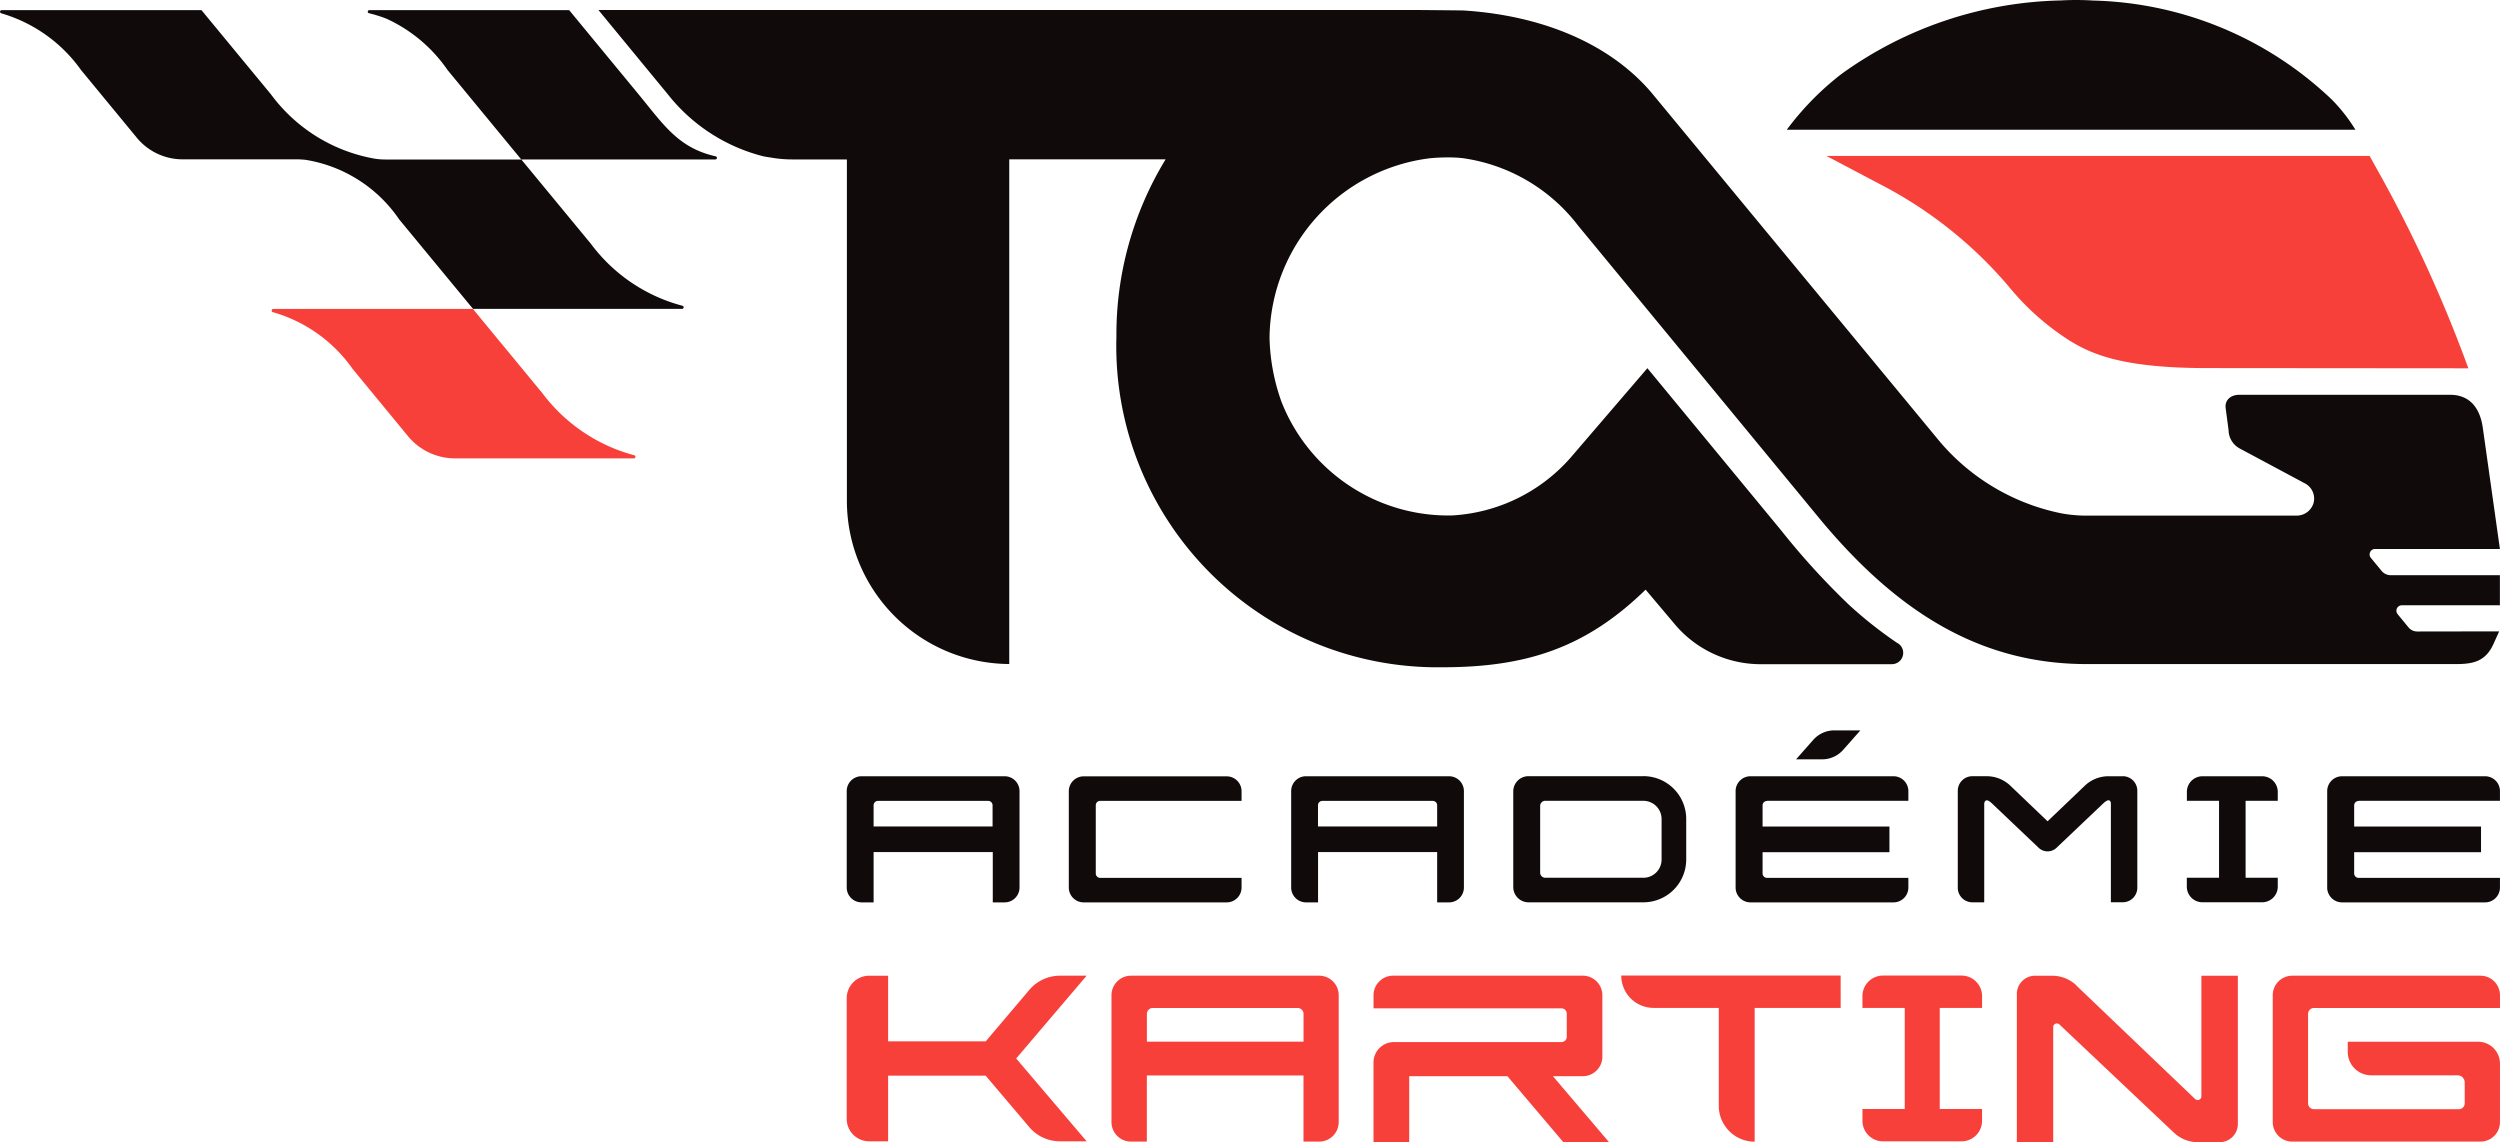
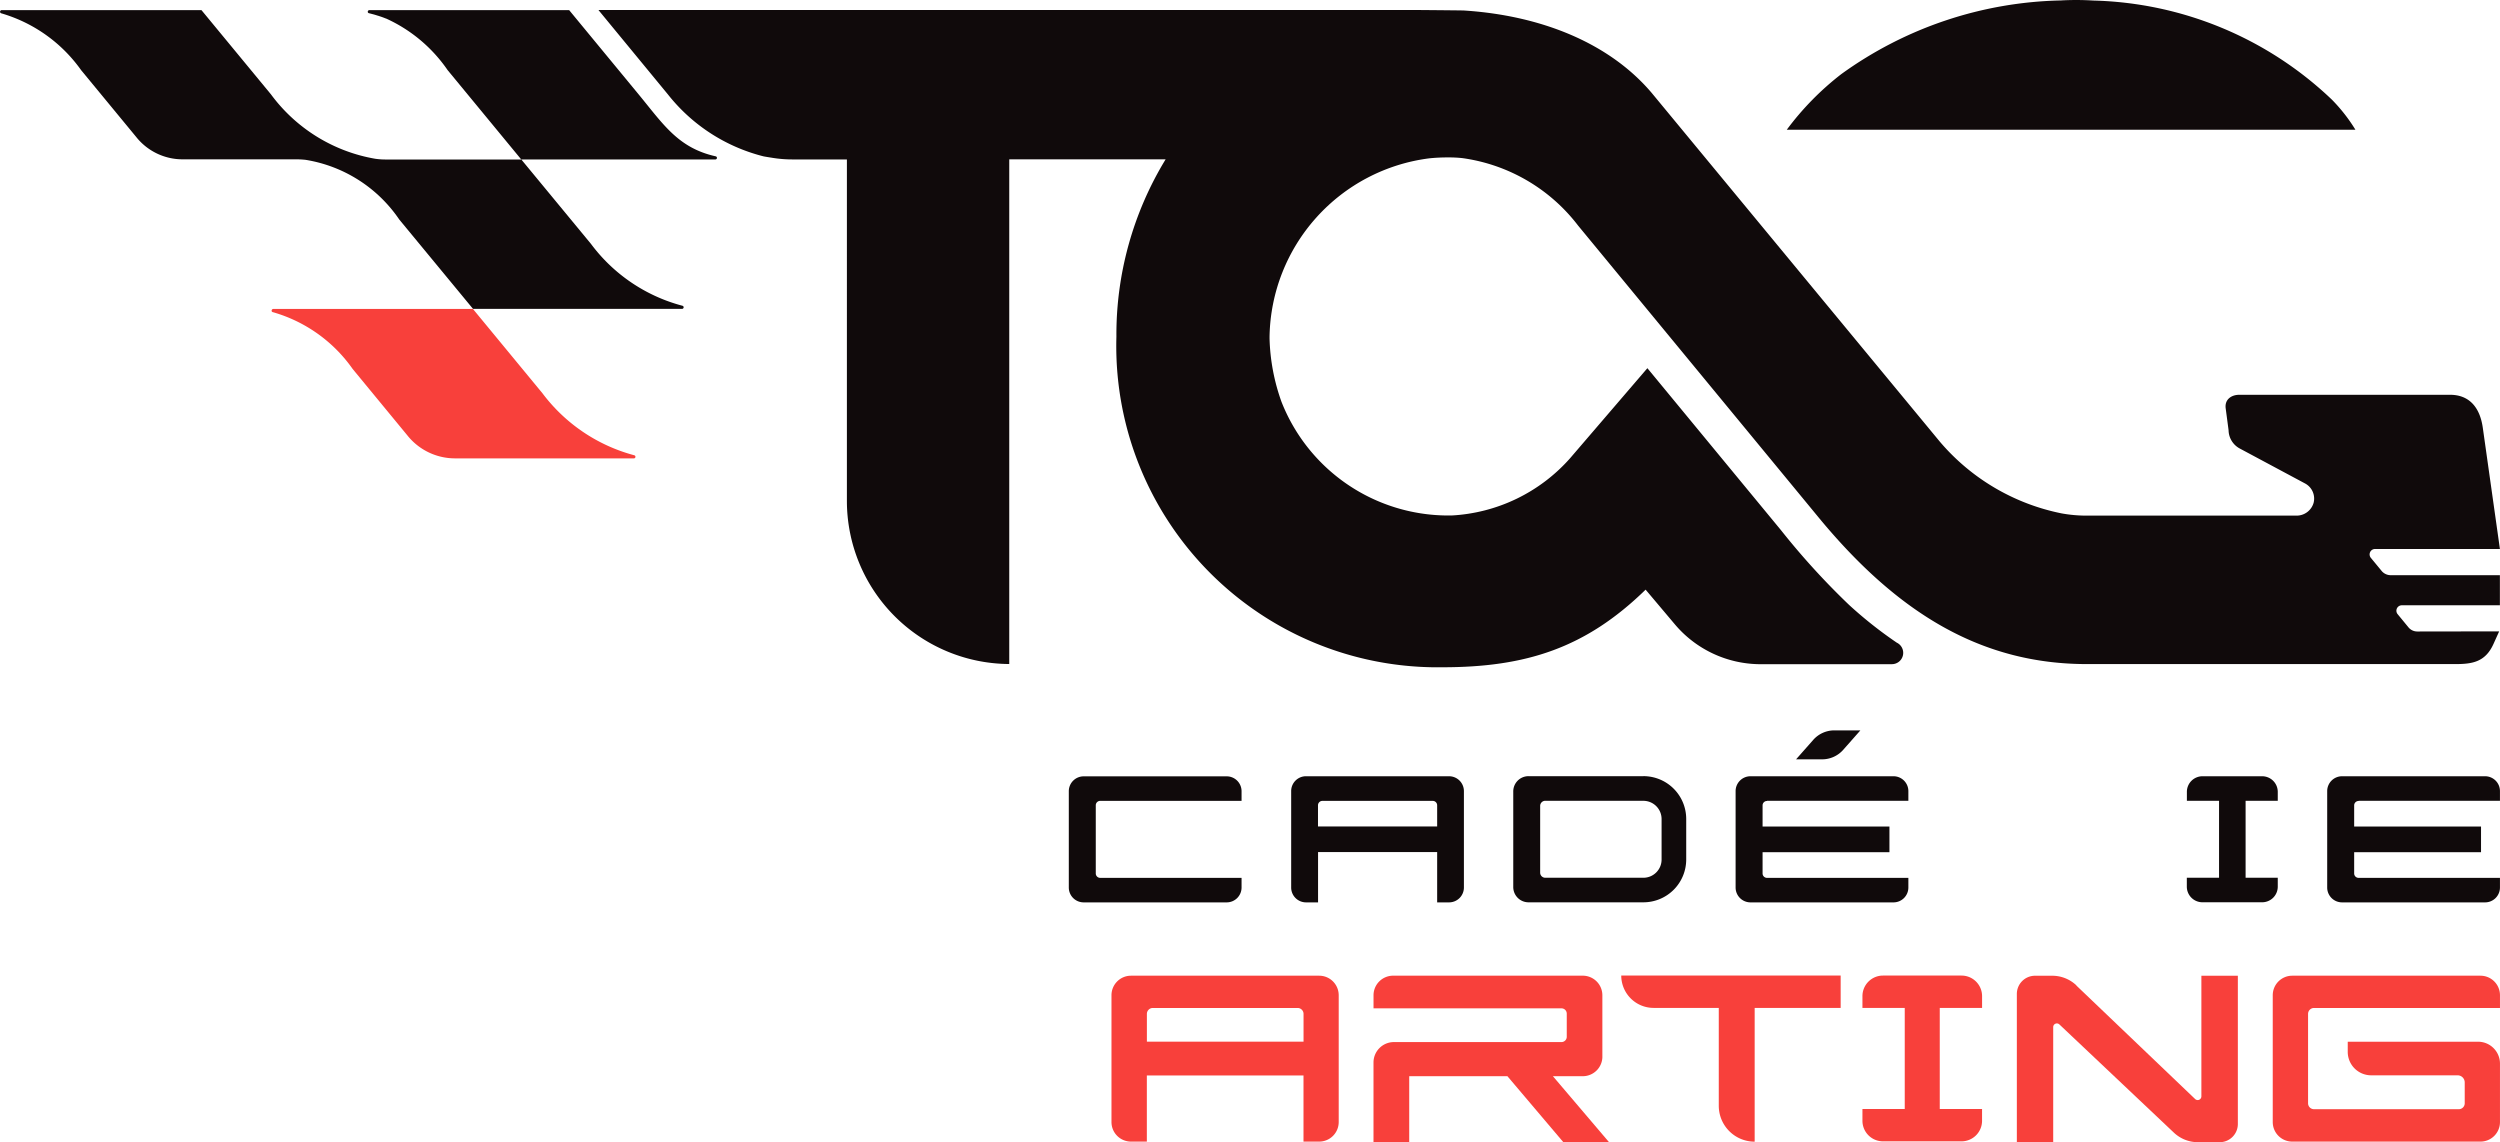
<svg xmlns="http://www.w3.org/2000/svg" width="113.178" height="51.716" viewBox="0 0 113.178 51.716">
  <g id="Logo_Tag_Karting_Academie_Simplifié_Logo_Tag_Karting_Academie_Simplifié_Noir_Rouge" transform="translate(-28.004 -59.138)">
    <g id="g1073" transform="translate(28.004 59.138)">
      <g id="g1071" transform="translate(0)">
        <g id="g1029" transform="translate(82.685 7.06)">
-           <path id="path1027" d="M567,112.294h0a60.837,60.837,0,0,0-4.057-8.873l-.413-.741-24.59,0,2.4,1.266a19.152,19.152,0,0,1,5.956,4.767,11.541,11.541,0,0,0,2.611,2.3c1.048.658,2.471,1.271,6.282,1.271Z" transform="translate(-537.94 -102.68)" fill="#f8403b" />
-         </g>
+           </g>
        <g id="g1033" transform="translate(27.099)">
          <path id="path1031" d="M261.348,59.158a17.578,17.578,0,0,0-9.962,3.337,12.9,12.9,0,0,0-2.466,2.517h25.744a7.555,7.555,0,0,0-1.065-1.362,16.228,16.228,0,0,0-10.8-4.487,12.351,12.351,0,0,0-1.45-.006h0ZM195.13,59.6l3.134,3.807a8.012,8.012,0,0,0,4.324,2.807c.039.01.229.041.423.071a5.588,5.588,0,0,0,.9.071c.919,0,2.46,0,2.46,0V81.813a7.387,7.387,0,0,0,7.35,7.386V66.352H220.8a15.225,15.225,0,0,0-2.228,8.031A14.545,14.545,0,0,0,233.33,89.346c3.775,0,6.487-.866,9.2-3.514l1.338,1.587a5.081,5.081,0,0,0,3.772,1.787l6.032,0a.512.512,0,0,0,.23-.973,18.826,18.826,0,0,1-2.163-1.712,33.426,33.426,0,0,1-3.079-3.379l-6.05-7.336-3.5,4.078a7.712,7.712,0,0,1-5.372,2.591h-.186a8.115,8.115,0,0,1-7.507-5.148,9.158,9.158,0,0,1-.54-2.86c0-.034,0-.07,0-.1a8.278,8.278,0,0,1,7.222-8.06c.245-.026.491-.039.739-.042h.112a5.522,5.522,0,0,1,.655.031,7.964,7.964,0,0,1,5.239,3.053v0l10.822,13.132c3.666,4.474,7.485,6.726,12.236,6.721l16.648,0c.773,0,1.365-.088,1.737-.913l.256-.568-3.7.006a.519.519,0,0,1-.394-.174l-.5-.608a.246.246,0,0,1,.186-.405h4.441V85.178l-4.936,0a.54.54,0,0,1-.4-.172l-.5-.606a.246.246,0,0,1,.186-.409h5.651l-.775-5.49c-.138-.973-.657-1.49-1.477-1.49H269.4c-.336,0-.662.2-.61.61l.131.992a.959.959,0,0,0,.493.822l2.972,1.591a.776.776,0,0,1,.386.871.8.8,0,0,1-.791.584H262.54a6.3,6.3,0,0,1-1.171-.1,9.765,9.765,0,0,1-5.52-3.249L242.8,63.338c-1.913-2.251-4.993-3.5-8.5-3.725-.109-.006-1.968-.021-1.968-.021h-37.2Z" transform="translate(-195.13 -59.138)" fill="#100a0b" />
        </g>
        <g id="g1037" transform="translate(12.296 13.986)">
          <path id="path1035" d="M112.123,152.156h8.106a.072.072,0,0,0,.024-.141,7.664,7.664,0,0,1-4.159-2.808l-3.147-3.817h-9.036c-.084,0-.109.125-.028.144a6.642,6.642,0,0,1,3.619,2.573l2.478,3.009a2.757,2.757,0,0,0,2.142,1.039" transform="translate(-103.833 -145.39)" fill="#f8403b" />
        </g>
        <g id="g1045" transform="translate(0 0.459)">
          <path id="path1043" d="M37.124,61.97l-9.046,0a.073.073,0,0,0-.015.144,6.748,6.748,0,0,1,3.613,2.572l2.494,3.026a2.681,2.681,0,0,0,2.1,1.012H41.38a3.953,3.953,0,0,1,.459.023,6.353,6.353,0,0,1,4.239,2.7l3.34,4.047h9.458a.072.072,0,0,0,.016-.143,7.571,7.571,0,0,1-4.135-2.8l-3.152-3.819H45.512A3.341,3.341,0,0,1,45,68.7a7.431,7.431,0,0,1-4.727-2.914l-3.149-3.817ZM51.6,68.73h8.785a.072.072,0,0,0,.024-.141c-1.7-.379-2.371-1.443-3.489-2.8l-3.149-3.819h-9.04a.072.072,0,0,0-.075.054.066.066,0,0,0,.047.084l.065.016.11.029c.075.019.149.042.222.065.028.008.055.016.083.026.092.029.185.063.276.1l.028.008a6.768,6.768,0,0,1,2.781,2.333L51.6,68.728Z" transform="translate(-28.004 -61.97)" fill="#100a0b" />
        </g>
      </g>
    </g>
    <g id="Groupe_4" data-name="Groupe 4" transform="translate(66.336 103.307)">
      <path id="Tracé_1" data-name="Tracé 1" d="M486.7,339.056h0a1.625,1.625,0,0,1-1.625-1.625V333h-2.951a1.465,1.465,0,0,1-1.464-1.464h9.933V333H486.7v6.051Z" transform="translate(-445.596 -331.54)" fill="#f8403b" />
      <path id="Tracé_2" data-name="Tracé 2" d="M593.8,332l5.382,5.143a.167.167,0,0,0,.282-.12V331.56h1.651v6.713a.824.824,0,0,1-.825.824h-.981a1.589,1.589,0,0,1-1.088-.431l-5.184-4.9a.166.166,0,0,0-.281.122v5.21H591.11v-6.713a.824.824,0,0,1,.825-.824h.774a1.586,1.586,0,0,1,1.1.439" transform="translate(-538.137 -331.557)" fill="#f8403b" />
      <path id="Tracé_3" data-name="Tracé 3" d="M664.431,333.011h8.415v-.577a.884.884,0,0,0-.884-.884h-8.519a.884.884,0,0,0-.884.884v5.743a.884.884,0,0,0,.884.884h8.519a.884.884,0,0,0,.884-.884v-2.646a.992.992,0,0,0-.992-.992h-5.9V335a1.061,1.061,0,0,0,1.06,1.06h3.913a.322.322,0,0,1,.323.323v.942a.268.268,0,0,1-.269.269h-6.554a.268.268,0,0,1-.269-.269V333.28a.269.269,0,0,1,.269-.269" transform="translate(-598.001 -331.548)" fill="#f8403b" />
      <path id="Tracé_4" data-name="Tracé 4" d="M347.733,331.55h-8.519a.884.884,0,0,0-.884.884v5.743a.885.885,0,0,0,.884.884h.717v-2.995h7.092v2.995h.71a.885.885,0,0,0,.884-.884v-5.743a.885.885,0,0,0-.884-.884m-7.8,2.987V333.28a.269.269,0,0,1,.269-.269h6.554a.269.269,0,0,1,.269.269v1.257Z" transform="translate(-326.344 -331.548)" fill="#f8403b" />
      <path id="Tracé_5" data-name="Tracé 5" d="M421.85,335.216v-2.778a.888.888,0,0,0-.889-.889h-8.582a.888.888,0,0,0-.889.889v.59H420a.239.239,0,0,1,.238.238v1.051a.239.239,0,0,1-.238.238h-7.587a.924.924,0,0,0-.924.924v3.614h1.617V336.1h4.446l2.534,2.99h2.069l-2.544-2.99h1.351a.888.888,0,0,0,.889-.889" transform="translate(-387.641 -331.548)" fill="#f8403b" />
-       <path id="Tracé_6" data-name="Tracé 6" d="M275.275,331.542h-1.211a1.816,1.816,0,0,0-1.388.644l-1.973,2.327h-4.419v-2.97h-.859a1.014,1.014,0,0,0-1.015,1.015v5.466a1.014,1.014,0,0,0,1.015,1.015h.859v-2.971H270.7l1.973,2.327a1.819,1.819,0,0,0,1.388.644h1.211l-3.191-3.749,3.191-3.749Z" transform="translate(-264.41 -331.54)" fill="#f8403b" />
      <path id="Tracé_7" data-name="Tracé 7" d="M553.416,333v-.533a.931.931,0,0,0-.931-.931h-3.554a.931.931,0,0,0-.931.931V333h1.915v4.577H548v.533a.931.931,0,0,0,.931.931H551c.159,0,.328,0,.5,0v0h.984a.931.931,0,0,0,.931-.931v-.533H551.5V333Z" transform="translate(-502.017 -331.54)" fill="#f8403b" />
    </g>
    <g id="Groupe_6" data-name="Groupe 6" transform="translate(66.335 92.203)">
-       <path id="Tracé_8" data-name="Tracé 8" d="M582.09,275.852h-.649a1.553,1.553,0,0,0-1.072.43l-1.685,1.61L577,276.281a1.553,1.553,0,0,0-1.072-.43h-.649a.66.66,0,0,0-.66.66V280.9a.66.66,0,0,0,.66.66h.537v-4.417s-.016-.2.122-.2c.1,0,.274.183.274.183l2.07,1.967a.586.586,0,0,0,.806,0l2.134-2.027a.734.734,0,0,1,.152-.109.136.136,0,0,1,.092-.013c.057.01.078.073.084.126a.47.47,0,0,1,0,.071v4.417h.537a.66.66,0,0,0,.66-.66V276.51a.66.66,0,0,0-.66-.66" transform="translate(-524.319 -273.776)" fill="#100a0b" />
      <path id="Tracé_9" data-name="Tracé 9" d="M679.18,276.971h6.4v-.439a.673.673,0,0,0-.671-.671h-6.479a.673.673,0,0,0-.671.671V280.9a.673.673,0,0,0,.671.671h6.479a.673.673,0,0,0,.671-.671v-.439h-6.4a.2.2,0,0,1-.2-.2v-.963h5.743v-1.161h-5.743v-.957a.2.2,0,0,1,.2-.2" transform="translate(-610.735 -273.784)" fill="#100a0b" />
      <path id="Tracé_10" data-name="Tracé 10" d="M327.656,278.132v-.957a.2.2,0,0,1,.2-.2h6.4v-.439a.673.673,0,0,0-.671-.671h-6.479a.673.673,0,0,0-.671.671V280.9a.673.673,0,0,0,.671.671h6.479a.673.673,0,0,0,.671-.671v-.439h-6.4a.2.2,0,0,1-.2-.2v-2.122Z" transform="translate(-316.38 -273.784)" fill="#100a0b" />
-       <path id="Tracé_11" data-name="Tracé 11" d="M271.551,275.86h-6.479a.672.672,0,0,0-.671.671V280.9a.673.673,0,0,0,.671.671h.546v-2.278h5.395v2.278h.54a.673.673,0,0,0,.671-.671v-4.368a.673.673,0,0,0-.671-.671m-5.935,2.272v-.957a.2.2,0,0,1,.2-.2h4.986a.2.2,0,0,1,.2.2v.957Z" transform="translate(-264.4 -273.784)" fill="#100a0b" />
      <path id="Tracé_12" data-name="Tracé 12" d="M395.641,275.86h-6.479a.672.672,0,0,0-.671.671V280.9a.673.673,0,0,0,.671.671h.546v-2.278H395.1v2.278h.54a.673.673,0,0,0,.671-.671v-4.368a.673.673,0,0,0-.671-.671m-5.935,2.272v-.957a.2.2,0,0,1,.2-.2H394.9a.2.2,0,0,1,.2.2v.957Z" transform="translate(-368.369 -273.784)" fill="#100a0b" />
      <path id="Tracé_13" data-name="Tracé 13" d="M642.677,276.982v-.405a.707.707,0,0,0-.707-.707h-2.7a.706.706,0,0,0-.707.707v.405h1.456v3.481H638.56v.405a.707.707,0,0,0,.707.707h1.571c.12,0,.25,0,.383,0h0l.749,0a.707.707,0,0,0,.707-.707v-.405h-1.456v-3.481Z" transform="translate(-577.891 -273.793)" fill="#100a0b" />
      <path id="Tracé_14" data-name="Tracé 14" d="M456.416,276.957a.825.825,0,0,1,.824.824v1.835a.824.824,0,0,1-.824.824h-4.443a.23.23,0,0,1-.23-.232v-3.021a.232.232,0,0,1,.23-.232h4.443m0-1.114h-5.2a.69.69,0,0,0-.691.691v4.329a.691.691,0,0,0,.691.691h5.2a1.939,1.939,0,0,0,1.939-1.939v-1.835a1.938,1.938,0,0,0-1.939-1.938" transform="translate(-420.349 -273.768)" fill="#100a0b" />
      <g id="Groupe_5" data-name="Groupe 5" transform="translate(40.243 0)">
        <path id="Tracé_15" data-name="Tracé 15" d="M514.01,276.971h6.4v-.439a.673.673,0,0,0-.671-.671h-6.479a.673.673,0,0,0-.671.671V280.9a.673.673,0,0,0,.671.671h6.479a.673.673,0,0,0,.671-.671v-.439h-6.4a.2.2,0,0,1-.2-.2v-.963h5.743v-1.161h-5.743v-.957a.2.2,0,0,1,.2-.2" transform="translate(-512.59 -273.784)" fill="#100a0b" />
        <path id="Tracé_16" data-name="Tracé 16" d="M532.372,263.06l-.777.88a1.275,1.275,0,0,1-.955.431h-1.18l.777-.88a1.274,1.274,0,0,1,.955-.431Z" transform="translate(-526.724 -263.06)" fill="#100a0b" />
      </g>
    </g>
  </g>
</svg>